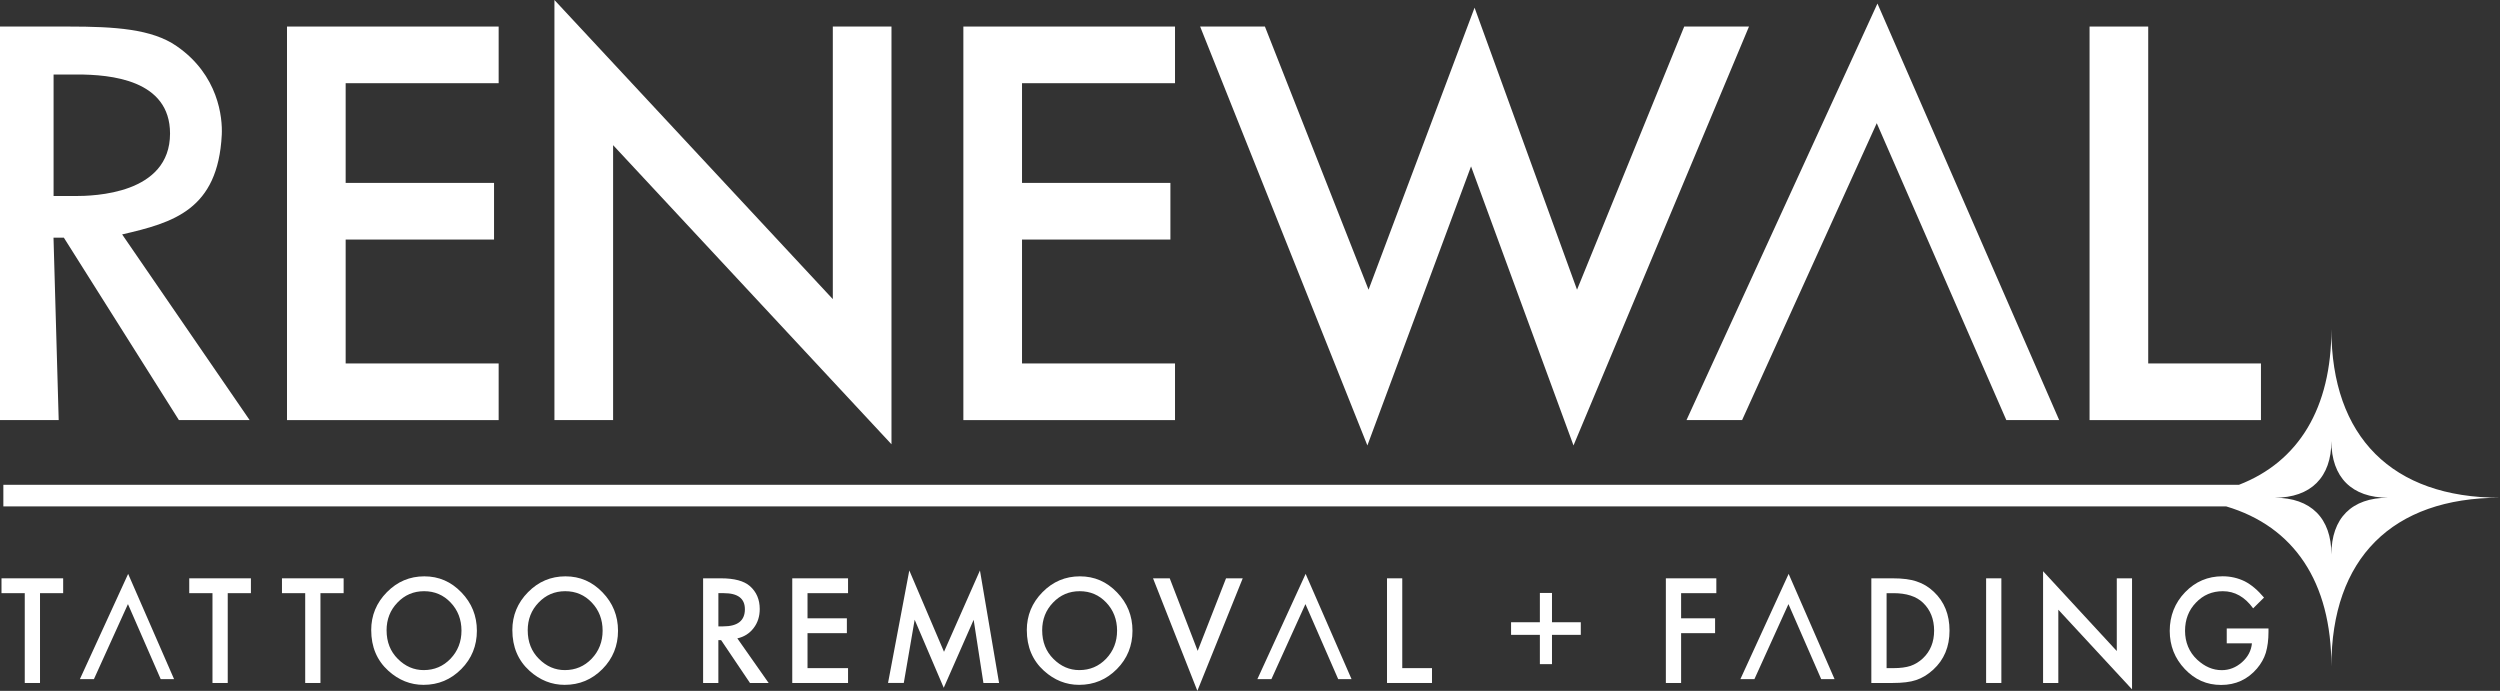
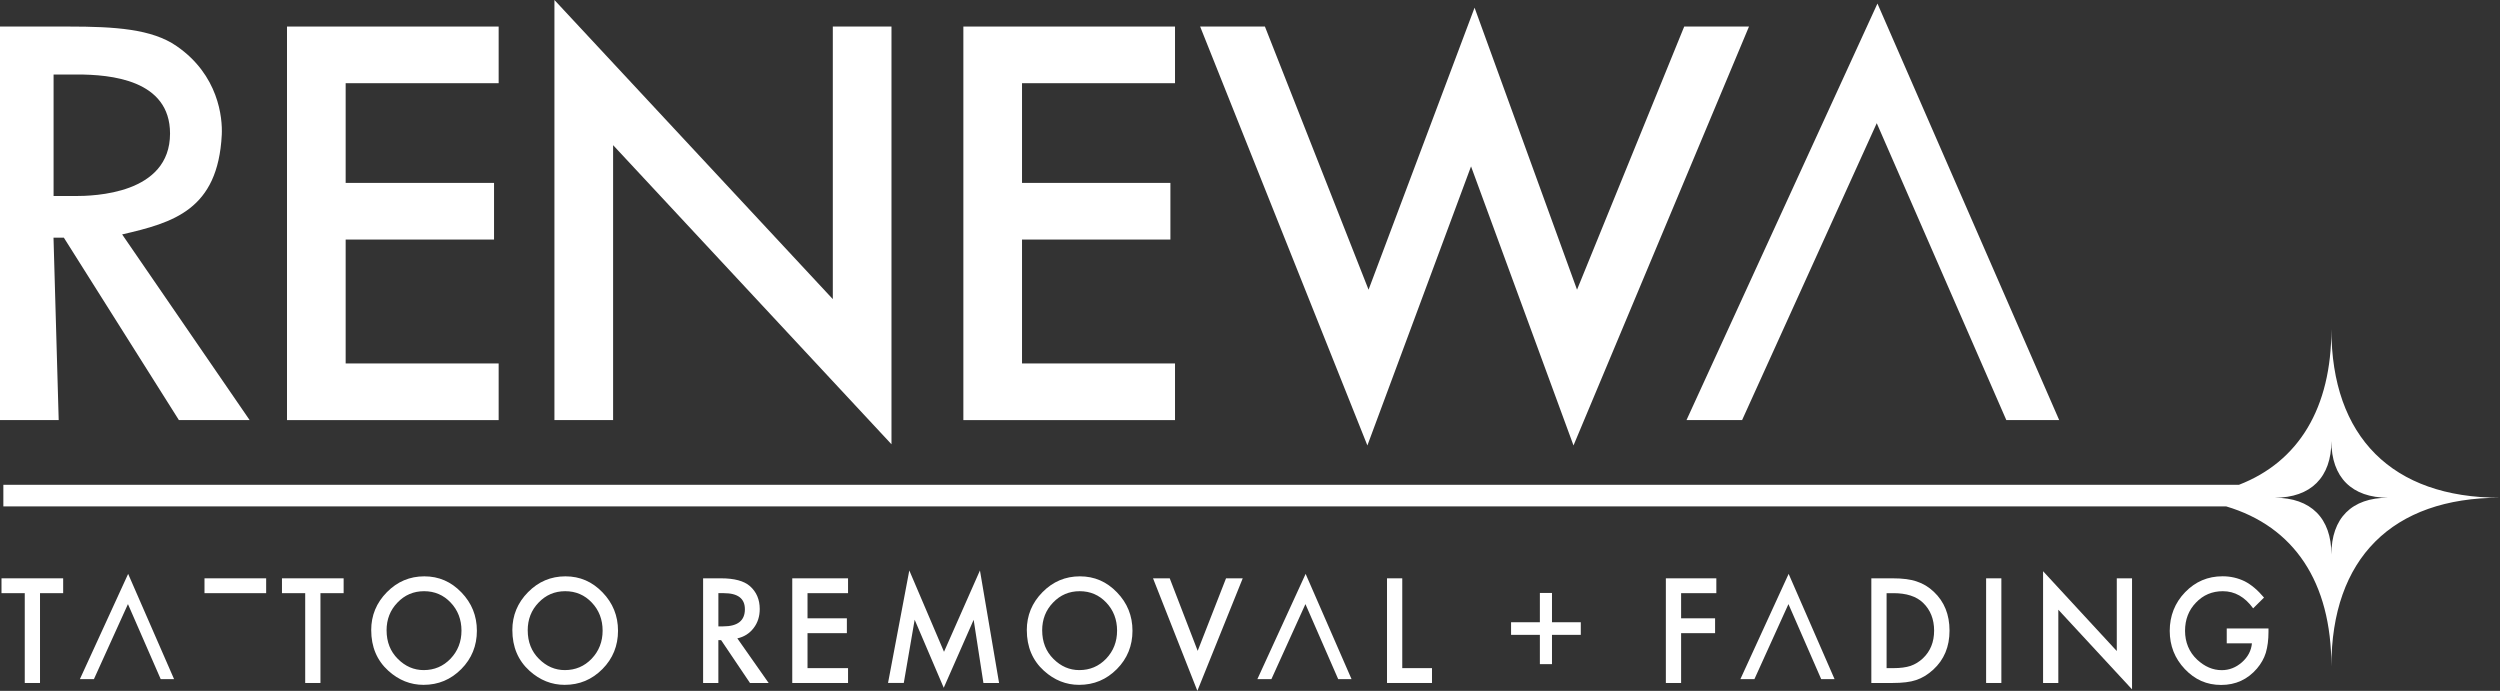
<svg xmlns="http://www.w3.org/2000/svg" id="Layer_2" data-name="Layer 2" viewBox="0 0 1296.6 358.3">
  <rect x="0" y="0" width="1296.6" height="358.3" fill="#333333" stroke="none" />
  <defs>
    <style>
      .cls-1 {
        fill: #fff;
        stroke-width: 0px;
      }
    </style>
  </defs>
  <g id="Layer_2-2" data-name="Layer 2">
    <g>
      <path class="cls-1" d="M1209.15,170.7c0,40.91-16.95,68.73-47.92,80.73H1.74v11.2h1152.82c35.21,10.45,54.59,39.19,54.59,82.96,0-55.94,31.51-87.45,87.45-87.45-55.89,0-87.45-31.51-87.45-87.45h0ZM1209.15,287.56c0-18.8-10.62-29.42-29.42-29.42,18.8,0,29.42-10.62,29.42-29.37,0,18.8,10.62,29.37,29.37,29.37-18.8,0-29.37,10.57-29.37,29.42Z" />
      <path class="cls-1" d="M35.5,13.77c24.16,0,43.25,1.24,56.08,10.12,21.78,14.99,23.88,37.16,23.44,46.02-1.98,38.96-25.12,45.55-51.67,51.67l66.12,96.29h-36.69l-59.66-94.6h-5.37l2.69,94.6H0V13.77h35.5ZM27.79,101.67h11.11c9.72,0,49.29-.89,49.29-32.41,0-27.95-30.89-30.62-48.25-30.62h-12.15v63.03Z" />
      <path class="cls-1" d="M258.62,43.15h-79.35v51.71h76.96v29.38h-76.96v64.26h79.35v29.38h-109.77V13.77h109.77v29.38Z" />
      <path class="cls-1" d="M287.55,217.87V0l144.38,155.14V13.77h30.43v216.65l-144.38-155.14v142.6h-30.43Z" />
      <path class="cls-1" d="M609.41,43.15h-79.35v51.71h76.96v29.38h-76.96v64.26h79.35v29.38h-109.77V13.77h109.77v29.38Z" />
      <path class="cls-1" d="M656.04,13.77l53.75,136.48L764.77,3.98l53.14,146.27,55.59-136.48h33.6l-91.02,217.26-53.14-144.74-53.76,144.74L622.44,13.77h33.6Z" />
      <path class="cls-1" d="M973.36,63.89l-69.84,153.99h-28.84L973.72,1.84l94.26,216.04h-27.42l-67.2-153.99Z" />
      <path class="cls-1" d="M66.36,313.31l-17.64,38.9h-7.28l25.02-54.57,23.81,54.57h-6.93l-16.98-38.9Z" />
      <path class="cls-1" d="M677.05,313.31l-17.64,38.9h-7.28l25.02-54.57,23.81,54.57h-6.93l-16.98-38.9Z" />
      <path class="cls-1" d="M927.56,313.31l-17.64,38.9h-7.28l25.02-54.57,23.81,54.57h-6.93l-16.98-38.9Z" />
-       <path class="cls-1" d="M1114.15,13.77v174.73h58.47v29.38h-88.89V13.77h30.43Z" />
      <g>
        <path class="cls-1" d="M20.75,307.64v46.58h-7.91v-46.58H.78v-7.7h31.98v7.7h-12.02Z" />
-         <path class="cls-1" d="M118.11,307.64v46.58h-7.91v-46.58h-12.05v-7.7h31.98v7.7h-12.02Z" />
+         <path class="cls-1" d="M118.11,307.64v46.58v-46.58h-12.05v-7.7h31.98v7.7h-12.02Z" />
        <path class="cls-1" d="M166.2,307.64v46.58h-7.91v-46.58h-12.05v-7.7h31.98v7.7h-12.02Z" />
        <path class="cls-1" d="M192.52,326.83c0-7.64,2.71-14.2,8.12-19.69,5.39-5.48,11.86-8.23,19.42-8.23s13.88,2.77,19.22,8.3c5.36,5.53,8.05,12.18,8.05,19.93s-2.69,14.43-8.08,19.86c-5.41,5.46-11.94,8.19-19.59,8.19-6.77,0-12.85-2.43-18.23-7.28-5.93-5.37-8.9-12.4-8.9-21.09ZM200.5,326.94c0,6,1.95,10.93,5.84,14.8,3.87,3.87,8.34,5.8,13.41,5.8,5.5,0,10.14-1.97,13.92-5.91,3.78-3.98,5.67-8.84,5.67-14.55s-1.87-10.64-5.6-14.55c-3.71-3.94-8.31-5.91-13.79-5.91s-10.06,1.97-13.82,5.91c-3.76,3.89-5.64,8.7-5.64,14.41Z" />
        <path class="cls-1" d="M265.72,326.83c0-7.64,2.71-14.2,8.12-19.69,5.39-5.48,11.86-8.23,19.42-8.23s13.88,2.77,19.22,8.3c5.36,5.53,8.05,12.18,8.05,19.93s-2.69,14.43-8.08,19.86c-5.41,5.46-11.94,8.19-19.59,8.19-6.77,0-12.85-2.43-18.23-7.28-5.93-5.37-8.9-12.4-8.9-21.09ZM273.7,326.94c0,6,1.95,10.93,5.84,14.8,3.87,3.87,8.34,5.8,13.41,5.8,5.5,0,10.14-1.97,13.92-5.91,3.78-3.98,5.67-8.84,5.67-14.55s-1.87-10.64-5.6-14.55c-3.71-3.94-8.31-5.91-13.79-5.91s-10.06,1.97-13.82,5.91c-3.76,3.89-5.64,8.7-5.64,14.41Z" />
        <path class="cls-1" d="M382.42,331.09l16.23,23.13h-9.68l-14.97-22.22h-1.43v22.22h-7.91v-54.28h9.27c6.93,0,11.93,1.35,15.01,4.04,3.39,3,5.09,6.96,5.09,11.88,0,3.84-1.06,7.15-3.19,9.91-2.13,2.77-4.94,4.54-8.42,5.31ZM372.58,324.86h2.51c7.49,0,11.24-2.96,11.24-8.89,0-5.55-3.64-8.33-10.93-8.33h-2.82v17.23Z" />
        <path class="cls-1" d="M439.83,307.64h-21.02v13.04h20.41v7.7h-20.41v18.14h21.02v7.7h-28.93v-54.28h28.93v7.7Z" />
        <path class="cls-1" d="M460.57,354.22l11.03-58.36,18,42.19,18.64-42.19,9.92,58.36h-8.12l-5.06-32.77-15.52,35.26-15.08-35.3-5.64,32.8h-8.18Z" />
        <path class="cls-1" d="M532.54,326.83c0-7.64,2.71-14.2,8.12-19.69,5.39-5.48,11.86-8.23,19.42-8.23s13.88,2.77,19.22,8.3c5.36,5.53,8.05,12.18,8.05,19.93s-2.69,14.43-8.08,19.86c-5.41,5.46-11.94,8.19-19.59,8.19-6.77,0-12.85-2.43-18.23-7.28-5.93-5.37-8.9-12.4-8.9-21.09ZM540.52,326.94c0,6,1.95,10.93,5.84,14.8,3.87,3.87,8.34,5.8,13.41,5.8,5.5,0,10.14-1.97,13.92-5.91,3.78-3.98,5.67-8.84,5.67-14.55s-1.87-10.64-5.6-14.55c-3.71-3.94-8.31-5.91-13.79-5.91s-10.06,1.97-13.82,5.91c-3.76,3.89-5.64,8.7-5.64,14.41Z" />
        <path class="cls-1" d="M606.67,299.94l14.5,37.62,14.7-37.62h8.66l-23.53,58.36-22.99-58.36h8.66Z" />
        <path class="cls-1" d="M727.27,299.94v46.58h15.42v7.7h-23.33v-54.28h7.91Z" />
        <path class="cls-1" d="M783.7,329.26v-6.54h14.94v-15.19h6.28v15.19h14.94v6.54h-14.94v15.19h-6.28v-15.19h-14.94Z" />
        <path class="cls-1" d="M890.16,307.64h-18.27v13.04h17.62v7.7h-17.62v25.84h-7.91v-54.28h26.18v7.7Z" />
        <path class="cls-1" d="M970.55,354.22v-54.28h11c5.27,0,9.44.54,12.5,1.62,3.28,1.05,6.26,2.85,8.93,5.38,5.41,5.11,8.12,11.82,8.12,20.14s-2.82,15.09-8.46,20.25c-2.83,2.58-5.79,4.37-8.9,5.38-2.9,1.01-7.01,1.51-12.33,1.51h-10.87ZM978.46,346.52h3.57c3.55,0,6.51-.39,8.86-1.16,2.35-.82,4.48-2.12,6.38-3.9,3.89-3.68,5.84-8.47,5.84-14.38s-1.92-10.78-5.77-14.48c-3.46-3.3-8.57-4.96-15.31-4.96h-3.57v38.88Z" />
        <path class="cls-1" d="M1037.99,299.94v54.28h-7.91v-54.28h7.91Z" />
        <path class="cls-1" d="M1059.62,354.22v-57.97l38.23,41.41v-37.72h7.91v57.59l-38.23-41.31v38h-7.91Z" />
        <path class="cls-1" d="M1154.87,325.95h21.66v1.79c0,4.08-.46,7.69-1.39,10.83-.91,2.91-2.43,5.62-4.58,8.16-4.87,5.67-11.06,8.51-18.57,8.51s-13.62-2.74-18.84-8.23c-5.23-5.51-7.84-12.12-7.84-19.83s2.66-14.55,7.98-20.04c5.32-5.51,11.79-8.26,19.42-8.26,4.1,0,7.92.87,11.48,2.6,3.4,1.73,6.73,4.55,10.02,8.44l-5.64,5.59c-4.3-5.93-9.54-8.89-15.72-8.89-5.55,0-10.2,1.98-13.96,5.94-3.76,3.89-5.64,8.77-5.64,14.62s2.09,11.03,6.28,14.94c3.92,3.63,8.16,5.45,12.73,5.45,3.89,0,7.39-1.36,10.49-4.08,3.1-2.74,4.83-6.02,5.19-9.84h-13.07v-7.7Z" />
      </g>
    </g>
  </g>
</svg>